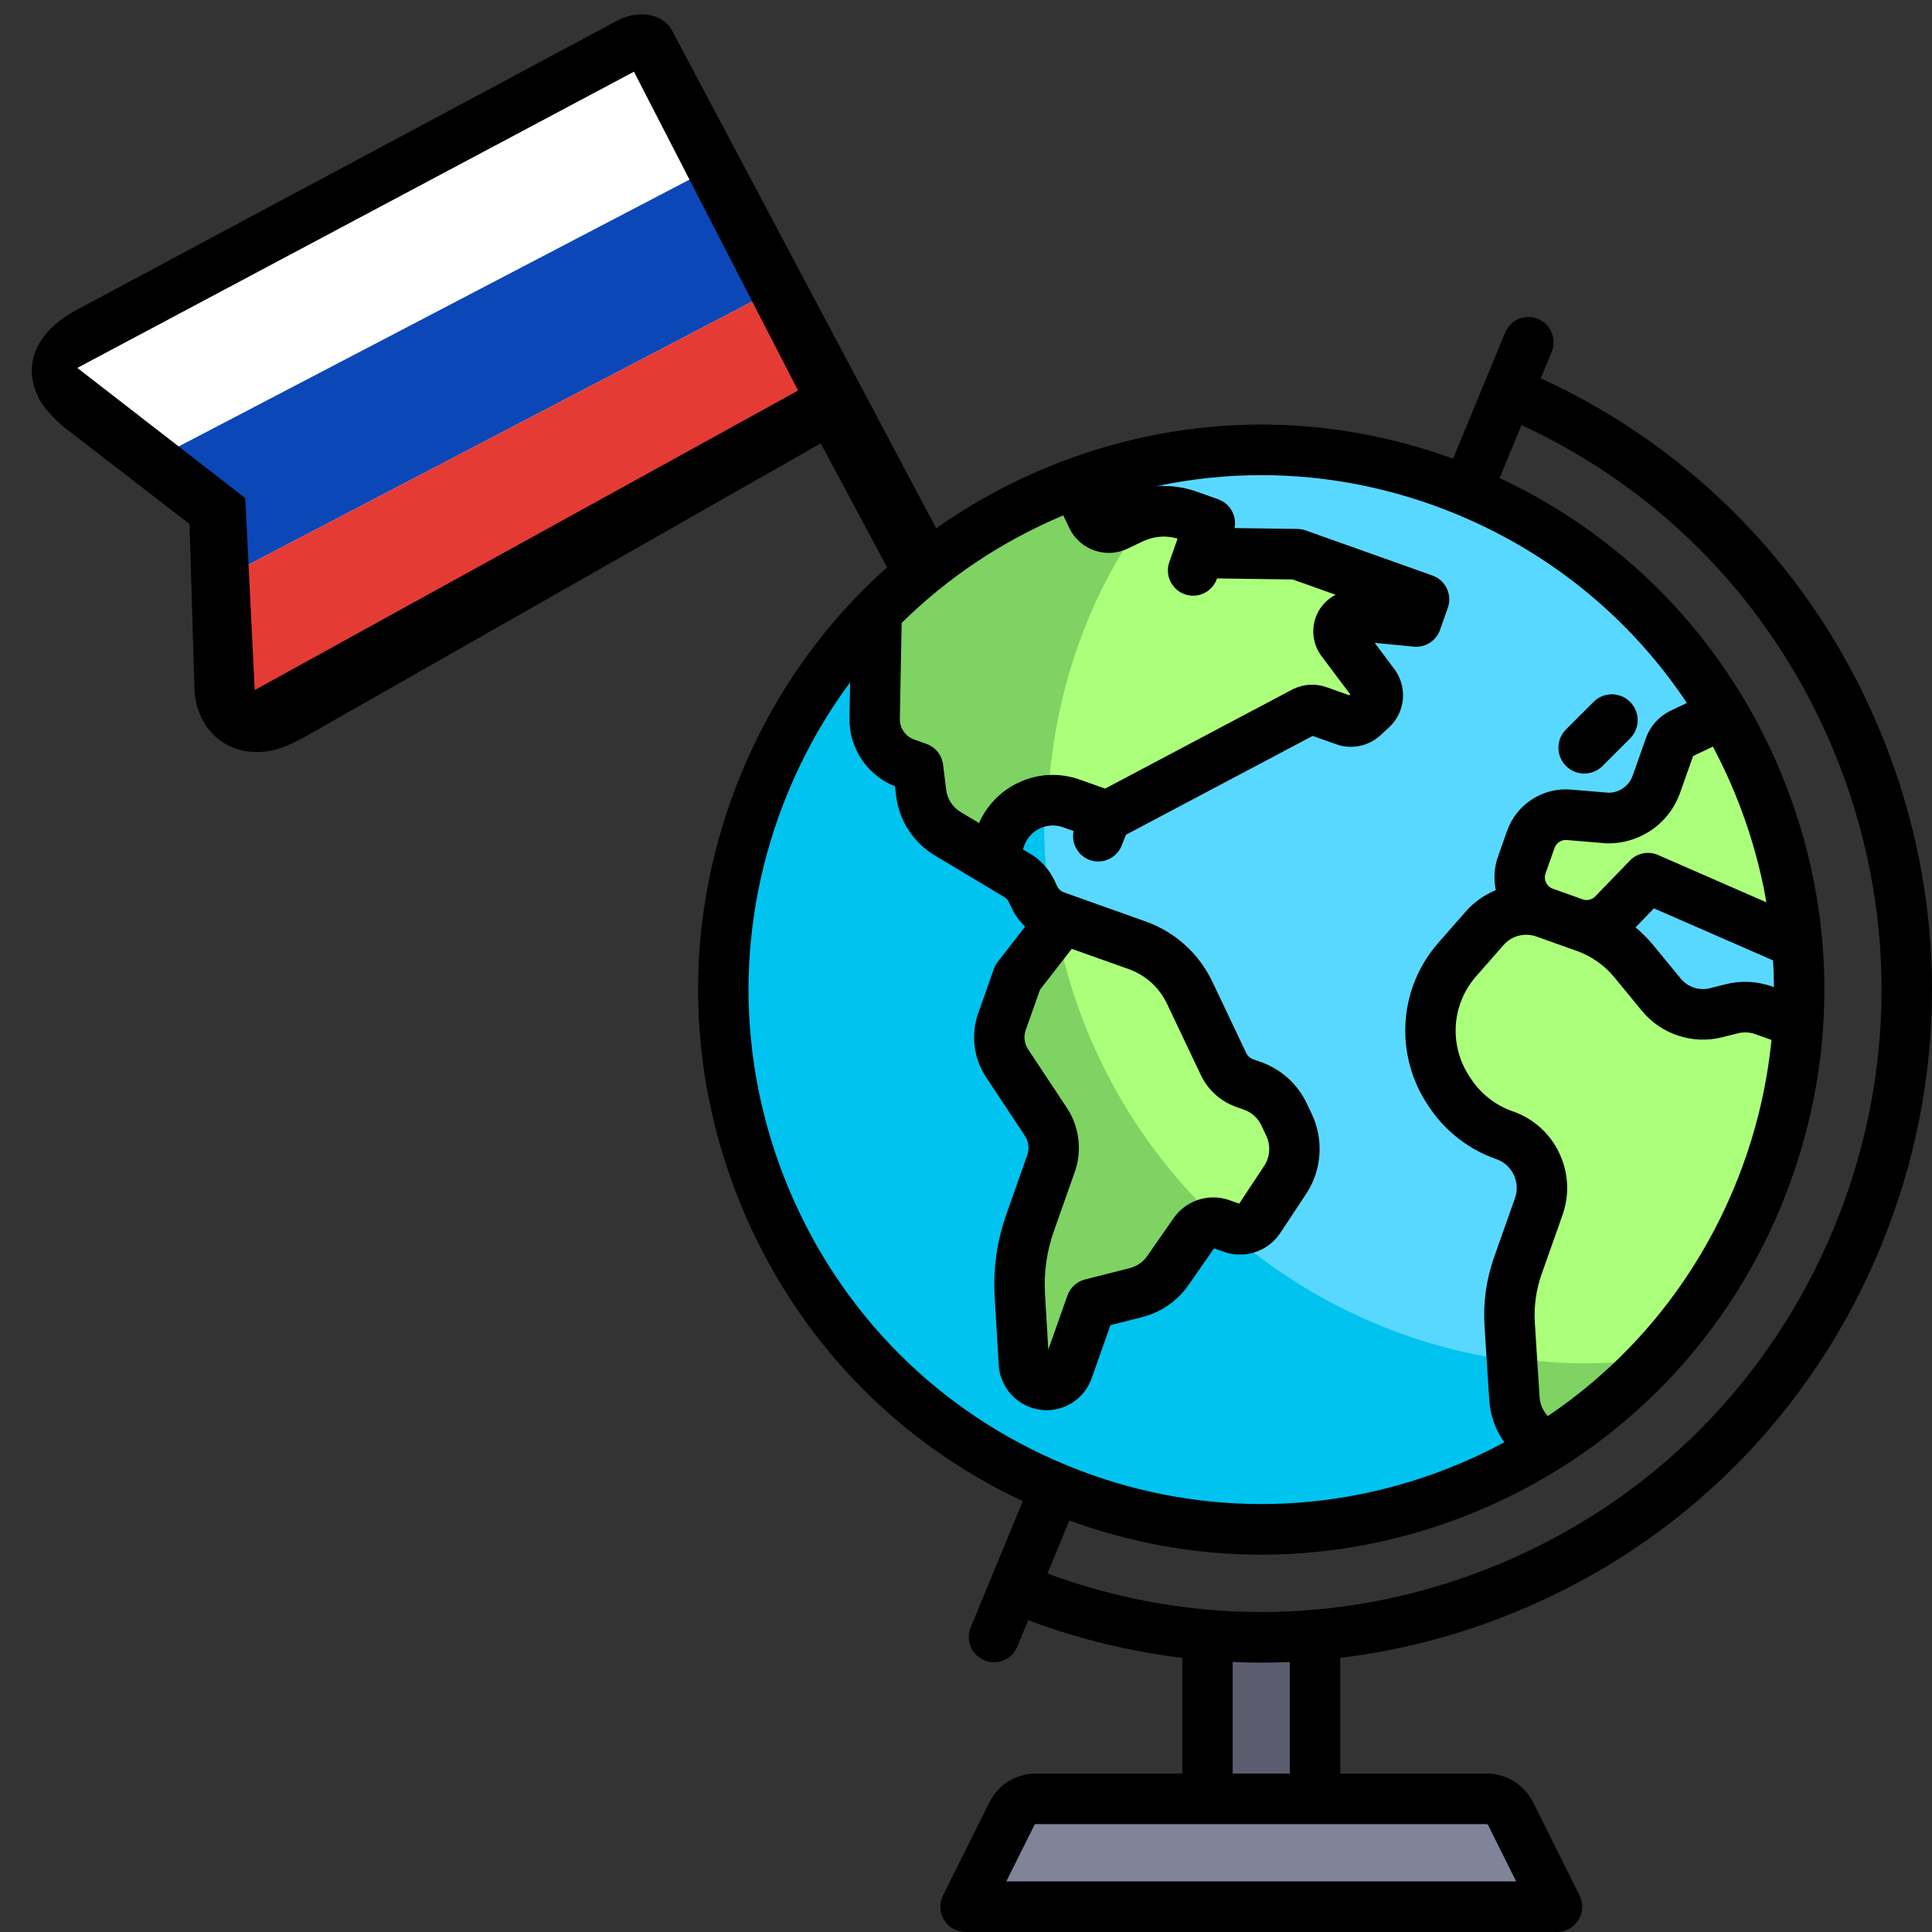
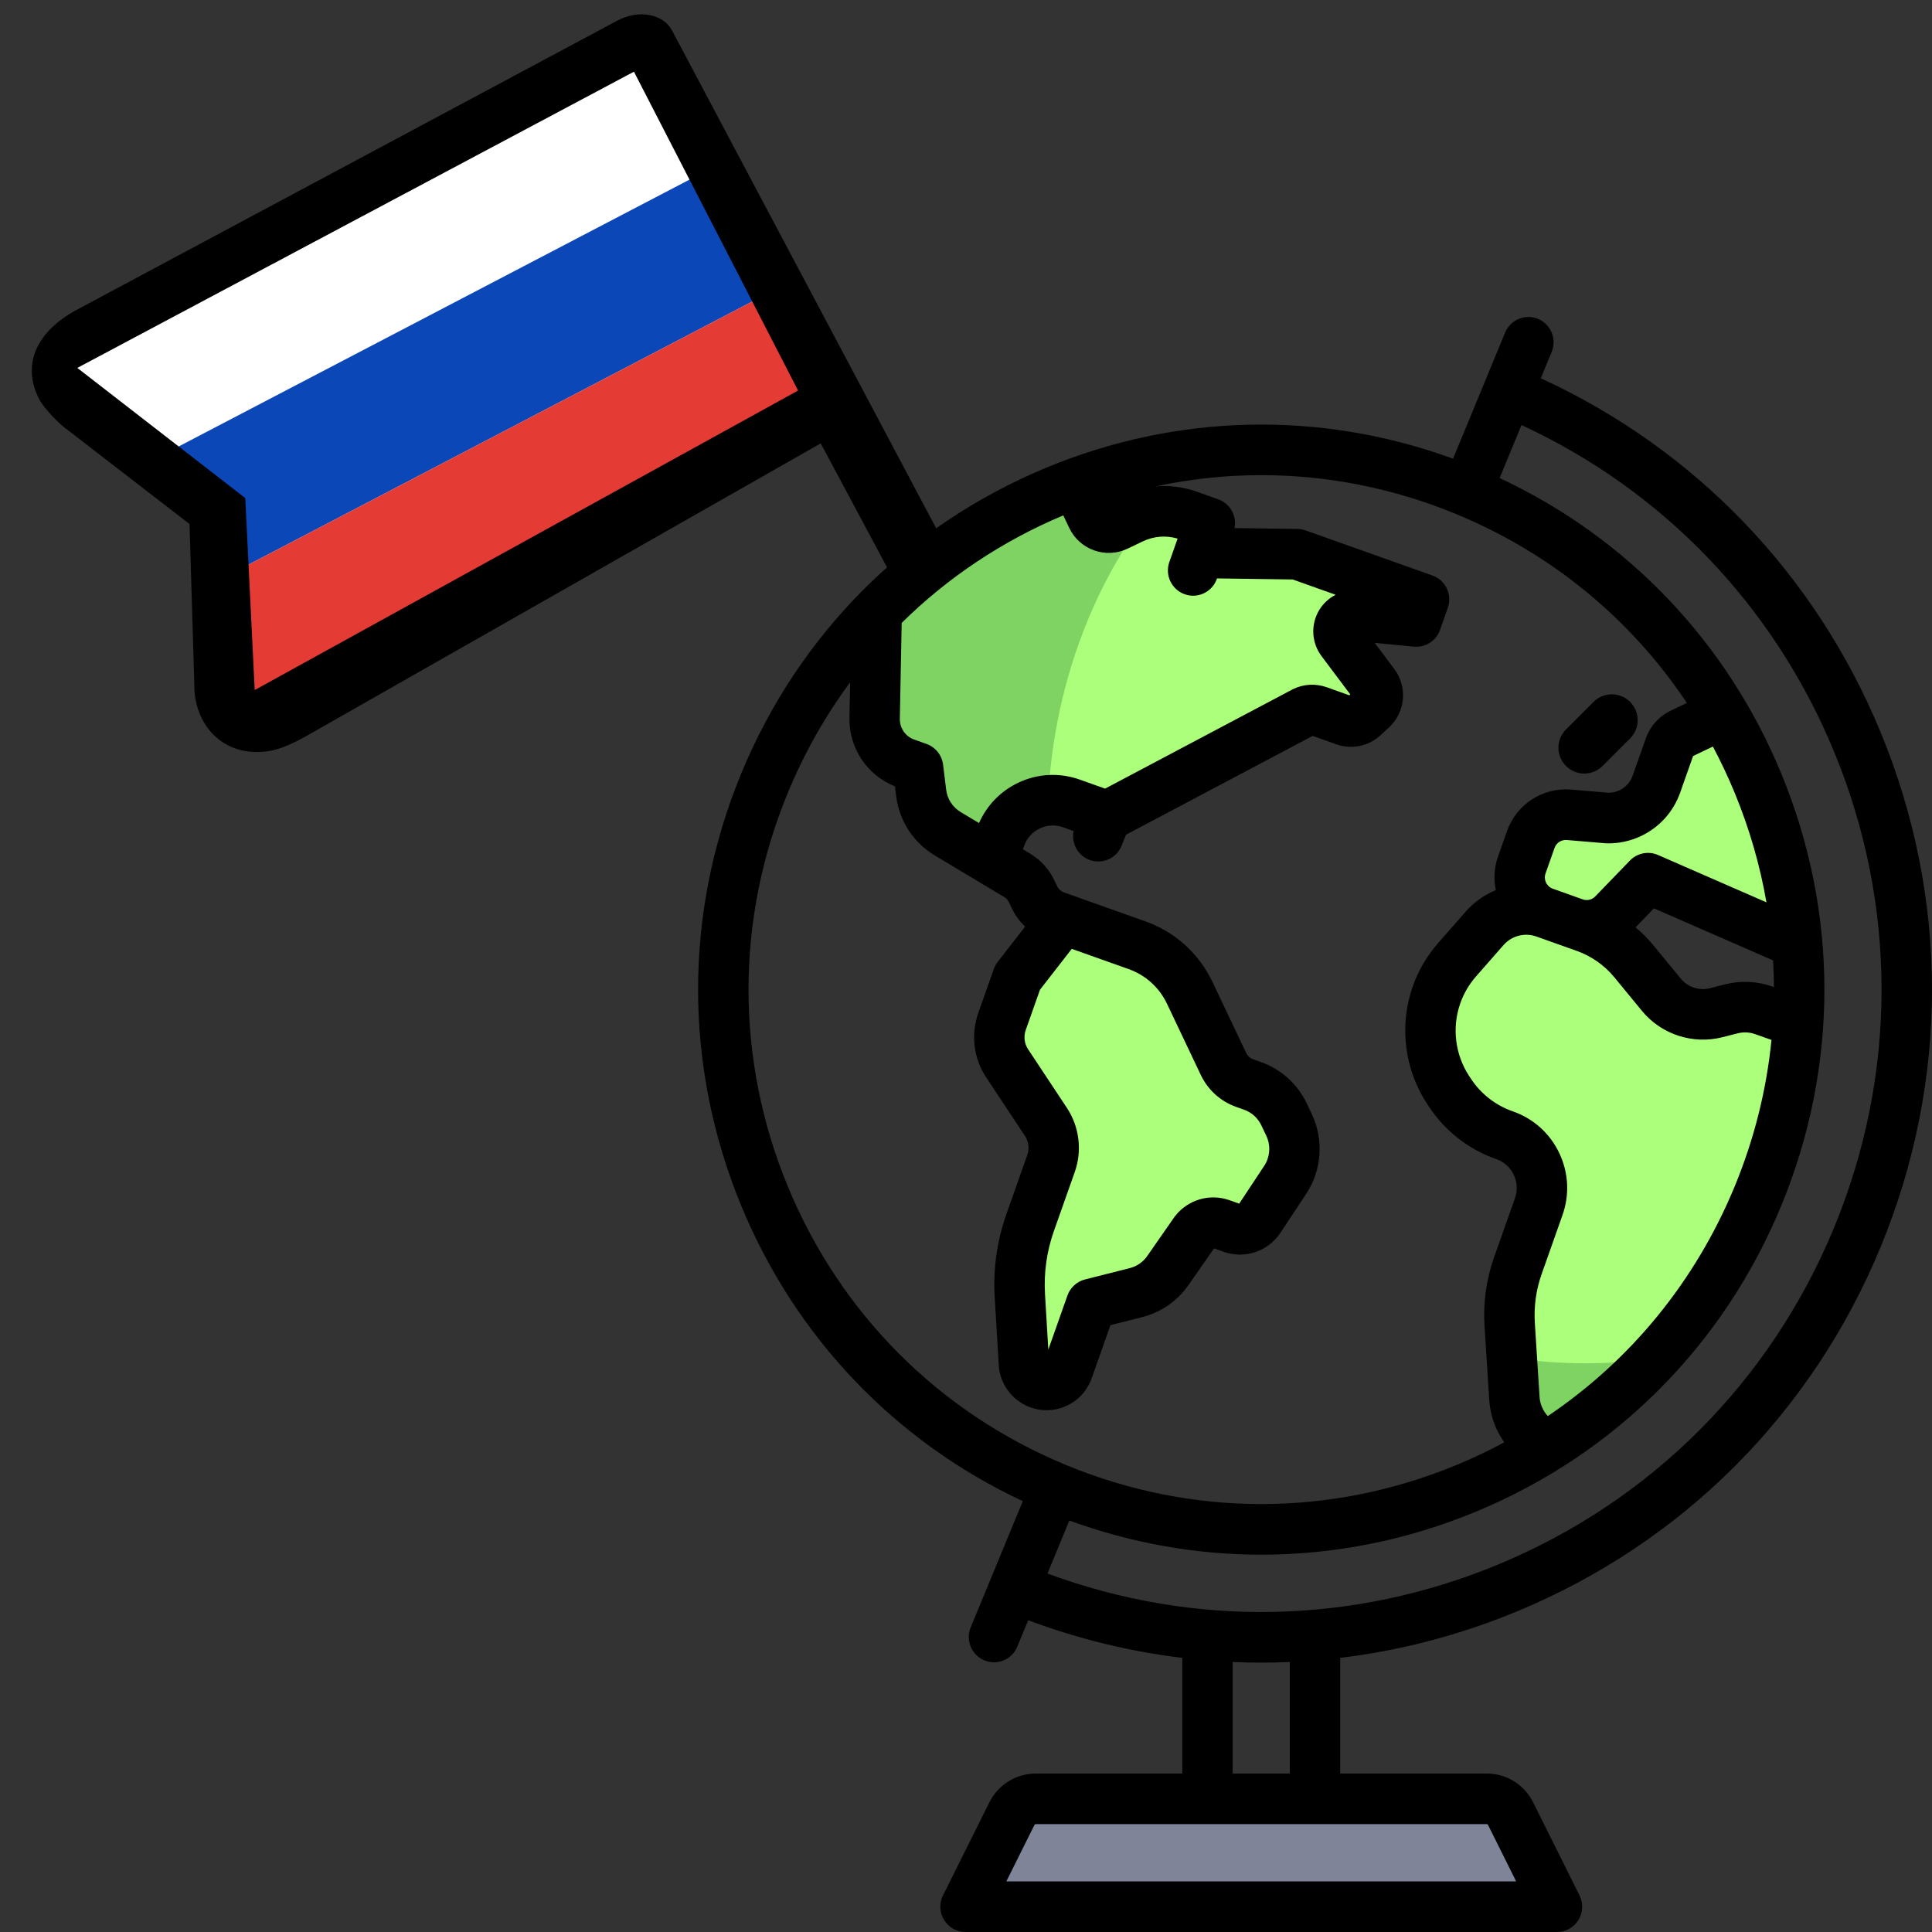
<svg xmlns="http://www.w3.org/2000/svg" width="512" height="512" viewBox="0 0 512 512" fill="none">
  <rect x="0" y="0" width="512" height="512" fill="#333333" stroke="none" />
  <g clip-path="url(#clip0_1_117)">
    <g clip-path="url(#clip1_1_117)">
      <path d="M162.536 18.692L60.744 71.864C56.645 74.005 55.299 79.526 57.737 84.195L98.111 161.485C100.55 166.154 105.85 168.203 109.949 166.062L211.741 112.89C215.84 110.749 217.186 105.228 214.748 100.559L174.374 23.268C171.935 18.6 166.635 16.551 162.536 18.692Z" fill="white" stroke="white" stroke-width="0.5" />
      <path d="M161.413 20.011L29.937 88.689C24.643 91.454 11.832 95.234 14.271 99.903L76.005 165.781C78.444 170.45 73.848 185.652 79.142 182.887L210.618 114.209C215.913 111.444 218.228 105.417 215.789 100.748L175.416 23.457C172.977 18.788 166.708 17.246 161.413 20.011Z" fill="white" stroke="#F5F5F5" stroke-width="0.5" />
      <path fill-rule="evenodd" clip-rule="evenodd" d="M59.866 152.769L204.342 77.301L187.519 45.096L43.044 120.564L59.866 152.769Z" fill="#0C47B7" />
      <path fill-rule="evenodd" clip-rule="evenodd" d="M67.776 189.629L221.164 109.505L204.341 77.3L50.953 157.424L67.776 189.629Z" fill="#E53B35" />
    </g>
    <path fill-rule="evenodd" clip-rule="evenodd" d="M172.067 3.976C169.436 3.503 166.394 3.967 163.565 5.48L20.493 82.021C9.177 88.074 5.754 97.057 10.5 106C11.664 108.193 15.837 112.569 18 114L50.227 138.877L51.5 181.5C51.404 192.104 59.231 201.041 71.5 199C74.509 198.499 77.865 196.855 80.64 195.37L217.5 117.5L240.5 160.5L260 191.5C262.373 195.972 266.965 198.397 272.623 195.37C278.28 192.344 274.996 190.688 272.623 186.217L178.105 8.096C176.919 5.861 174.698 4.45 172.067 3.976ZM168 19L211.5 103.5L67.5 182.873L65 132L20.493 97.5L168 19Z" fill="black" />
-     <path d="M350 434H319V478H350V434Z" fill="#5B5D6E" />
-     <path d="M334.5 405C413.753 405 478 340.753 478 261.5C478 182.247 413.753 118 334.5 118C255.247 118 191 182.247 191 261.5C191 340.753 255.247 405 334.5 405Z" fill="#59D8FF" />
-     <path d="M364.97 350.954C292.05 320.611 257.421 236.632 287.626 163.381C294.642 146.365 304.633 131.531 316.608 119C267.177 125.124 222.335 156.966 201.916 206.487C171.711 279.739 206.339 363.718 279.259 394.06C335.241 417.353 397.423 402.157 437 360.745C413.315 363.678 388.592 360.783 364.97 350.954Z" fill="#00C3F0" />
    <path d="M413 506H256L270.272 478H398.727L413 506Z" fill="#7F8499" />
    <path d="M466.142 316.797C472.395 301.64 475.711 286.03 476.627 270.525L467.659 267.533C464.916 266.557 461.946 266.416 459.123 267.132L455.015 268.173C449.676 269.525 444.037 267.668 440.534 263.403L433.237 254.516C429.837 250.376 425.38 247.242 420.343 245.447L409.658 241.642C403.977 239.618 397.64 241.273 393.658 245.818L386.383 254.125C383.999 256.848 382.153 260.003 380.946 263.42C377.959 271.875 379.112 281.247 384.056 288.719L384.565 289.488C387.964 294.624 392.93 298.514 398.718 300.576L399.065 300.699C406.739 303.433 410.754 311.894 408.032 319.6L402.516 335.217C400.735 340.255 399.994 345.604 400.335 350.94L401.586 370.518C401.876 375.063 406.063 380.187 410.239 383.107C434.436 367.868 454.38 345.31 466.142 316.797Z" fill="#ACFF7A" />
    <path d="M476.401 249.941C474.572 228.517 467.907 207.881 457.133 189.484L445.894 194.108C444.411 194.817 443.269 196.09 442.719 197.645L439.229 207.525C438.035 210.908 435.55 213.675 432.324 215.218C430.435 216.122 428.364 216.571 426.272 216.531L416.014 215.67C411.566 215.297 407.425 217.981 405.932 222.207L403.537 228.989C401.723 234.126 404.399 239.767 409.515 241.59L417.464 244.42C421.087 245.71 425.127 244.761 427.804 241.99L436.991 232.48L476.401 249.941Z" fill="#ACFF7A" />
    <path d="M437 360.173C425.5 361.7 413.745 361.684 402 360L402.595 370.004C402.874 374.691 406.876 379.965 410.885 383C411.325 382.702 411.78 382.431 412.217 382.127C413.564 381.195 414.873 380.197 416.191 379.212C417.763 378.036 419.337 376.865 420.866 375.616C421.856 374.809 422.811 373.95 423.783 373.115C425.588 371.556 427.386 369.989 429.121 368.327C429.703 367.773 430.258 367.184 430.832 366.617C432.889 364.579 434.922 362.506 436.87 360.323C436.913 360.276 436.954 360.223 437 360.173Z" fill="#7ED362" />
-     <path d="M341.858 297.939L340.537 295.154C338.855 291.61 335.841 288.881 332.156 287.569L330.068 286.825C327.612 285.951 325.6 284.132 324.481 281.769L315.534 262.911C312.731 257.004 307.706 252.456 301.563 250.268L281.955 243.285L269.901 258.797L265.759 270.525C264.455 274.216 264.958 278.31 267.116 281.572L277.405 297.118C279.564 300.381 280.066 304.474 278.763 308.165L273.24 323.798C271.04 330.028 270.109 336.637 270.501 343.235L271.57 361.209C271.711 363.576 273.223 365.64 275.433 366.48L275.468 366.493C278.612 367.689 282.12 366.057 283.243 362.876L289.409 345.417L301.261 342.415C304.698 341.544 307.708 339.459 309.74 336.542L316.897 326.258C318.539 324.146 321.34 323.327 323.854 324.222L326.766 325.258C329.446 326.213 332.429 325.214 334.001 322.835L340.837 312.491C343.696 308.157 344.085 302.634 341.858 297.939Z" fill="#ACFF7A" />
+     <path d="M341.858 297.939L340.537 295.154C338.855 291.61 335.841 288.881 332.156 287.569L330.068 286.825C327.612 285.951 325.6 284.132 324.481 281.769L315.534 262.911C312.731 257.004 307.706 252.456 301.563 250.268L281.955 243.285L269.901 258.797L265.759 270.525C264.455 274.216 264.958 278.31 267.116 281.572L277.405 297.118C279.564 300.381 280.066 304.474 278.763 308.165L273.24 323.798C271.04 330.028 270.109 336.637 270.501 343.235L271.57 361.209C271.711 363.576 273.223 365.64 275.433 366.48L275.468 366.493C278.612 367.689 282.12 366.057 283.243 362.876L289.409 345.417L301.261 342.415L316.897 326.258C318.539 324.146 321.34 323.327 323.854 324.222L326.766 325.258C329.446 326.213 332.429 325.214 334.001 322.835L340.837 312.491C343.696 308.157 344.085 302.634 341.858 297.939Z" fill="#ACFF7A" />
    <path d="M349.608 188.16L356.594 190.648C358.303 191.257 360.206 190.872 361.547 189.646L363.765 187.617C365.64 185.902 365.908 183.036 364.383 181.001L355.789 169.536C353.608 166.626 355.911 162.5 359.522 162.848L375.567 164.396L377.638 158.532L344.007 146.555L318.062 146.194L320.848 138.308L315.23 136.308C310.316 134.558 304.912 134.84 300.205 137.09L296.17 139.021C293.72 140.193 290.788 139.149 289.62 136.688L285.33 127.895C265.437 135.248 247.226 146.964 232.215 162.502L232.008 190.064C231.906 195.42 235.228 200.239 240.256 202.03L243.518 203.191L244.332 209.812C244.89 214.345 247.501 218.367 251.406 220.709L262.538 227.383L265.333 221.658C268.056 213.952 276.483 209.921 284.157 212.654L293.622 216.025L345.852 188.353C347.029 187.793 348.38 187.722 349.608 188.16Z" fill="#ACFF7A" />
    <path d="M240.256 202.03L243.518 203.192L244.332 209.813C244.89 214.346 247.501 218.368 251.406 220.71L262.538 227.383L265.333 221.659C267.301 216.091 272.255 212.488 277.745 211.922C278.537 195.979 281.854 179.907 288.286 164.314C292.578 153.91 298.096 144.429 304.392 135.69C302.96 136.01 301.551 136.447 300.205 137.09L296.17 139.021C293.72 140.193 290.788 139.149 289.62 136.688L285.33 127.896C285.317 127.9 285.304 127.906 285.29 127.91C265.414 135.266 247.215 146.975 232.215 162.503L232.008 190.065C231.906 195.421 235.228 200.241 240.256 202.03Z" fill="#7ED362" />
-     <path d="M280.006 245.793L269.9 258.798L265.758 270.526C264.454 274.217 264.957 278.311 267.116 281.573L277.404 297.119C279.563 300.381 280.066 304.474 278.762 308.166L273.239 323.799C271.04 330.028 270.108 336.638 270.5 343.235L271.57 361.21C271.71 363.577 273.222 365.641 275.432 366.481L275.468 366.494C278.611 367.69 282.119 366.058 283.242 362.877L289.408 345.418L301.26 342.415C304.697 341.545 307.707 339.459 309.739 336.543L316.897 326.259C318.44 324.273 321.007 323.486 323.4 324.138C300.812 303.201 285.689 275.644 280.006 245.793Z" fill="#7ED362" />
    <path d="M498.379 194.042C481.071 152.115 449.234 119.038 408.329 100.25L411.211 93.267C412.623 89.847 411.005 85.928 407.595 84.512C404.189 83.096 400.281 84.72 398.869 88.14L385.077 121.556C349.964 108.743 311.9 109.548 277.161 123.986C240.351 139.285 211.682 168.05 196.435 204.984C181.189 241.918 181.187 282.6 196.435 319.534C210.827 354.396 237.181 381.974 271.049 397.825L262.646 418.184C262.645 418.187 262.643 418.189 262.642 418.193C262.64 418.197 262.64 418.199 262.638 418.202L257.25 431.258C255.838 434.678 257.456 438.598 260.865 440.014C261.701 440.362 262.567 440.525 263.419 440.525C266.04 440.525 268.527 438.967 269.592 436.387L272.481 429.388C285.809 434.36 299.501 437.687 313.318 439.351V470.004H274.53C269.268 470.004 264.537 472.937 262.184 477.66L249.905 502.301C248.869 504.379 248.979 506.846 250.197 508.822C251.415 510.798 253.564 512 255.879 512H412.612C414.926 512 417.076 510.797 418.294 508.822C419.512 506.846 419.622 504.379 418.586 502.301L406.307 477.659C403.953 472.937 399.223 470.004 393.961 470.004H355.173V439.351C371.149 437.426 386.961 433.296 402.233 426.949C446.076 408.728 480.222 374.467 498.382 330.475C516.54 286.486 516.54 238.033 498.379 194.042ZM281.783 136.58L283.361 139.904C286.11 145.692 293.042 148.161 298.812 145.402L302.846 143.474C305.757 142.082 309.009 141.826 312.079 142.734L311.533 144.279L309.891 148.925C308.658 152.413 310.476 156.244 313.952 157.482C314.691 157.744 315.444 157.869 316.185 157.869C318.934 157.869 321.509 156.153 322.48 153.406L322.521 153.286L342.573 153.565L353.964 157.619C352.087 158.577 350.488 160.081 349.415 162.001C347.314 165.763 347.627 170.422 350.212 173.869L357.838 184.035L357.59 184.261L351.602 182.13C348.685 181.092 345.538 181.256 342.74 182.592C342.659 182.631 342.576 182.672 342.496 182.715L292.867 208.992L286.163 206.606C280.771 204.686 274.956 204.989 269.792 207.459C265.136 209.685 261.524 213.439 259.454 218.118L254.609 215.215C252.458 213.927 251.047 211.756 250.741 209.261L249.927 202.645C249.617 200.126 247.915 197.999 245.532 197.15L242.271 195.989C239.95 195.163 238.422 192.949 238.469 190.479L238.952 165.084C251.117 153.074 265.575 143.389 281.783 136.58ZM208.776 314.405C194.894 280.778 194.894 243.741 208.776 210.114C213.129 199.571 218.682 189.759 225.291 180.826L225.112 190.222C224.959 198.243 229.78 205.458 237.172 208.383L237.482 210.902C238.298 217.532 242.044 223.299 247.76 226.722L266.14 237.731C266.675 238.052 267.1 238.52 267.368 239.085L268.106 240.639C268.997 242.516 270.206 244.177 271.667 245.563L264.407 254.899C263.966 255.467 263.618 256.103 263.377 256.781L259.236 268.499C257.24 274.145 258.022 280.495 261.326 285.484L271.613 301.017C272.603 302.511 272.837 304.413 272.239 306.104L266.717 321.725C264.205 328.834 263.157 336.255 263.606 343.784L264.675 361.742C264.972 366.734 268.176 371.104 272.873 372.889C274.335 373.445 275.854 373.721 277.369 373.721C279.183 373.721 280.991 373.324 282.69 372.535C285.808 371.085 288.158 368.497 289.307 365.247L294.276 351.185L302.661 349.062C307.653 347.798 312.028 344.769 314.977 340.535L321.738 330.829L324.294 331.739C329.871 333.724 336.053 331.653 339.325 326.705L346.16 316.37C350.295 310.115 350.866 302.021 347.648 295.245L346.328 292.461C343.867 287.277 339.542 283.368 334.15 281.448L332.063 280.706C331.271 280.424 330.636 279.85 330.274 279.087L321.329 260.246C317.74 252.685 311.431 246.98 303.564 244.18L281.957 236.492C281.165 236.209 280.528 235.635 280.167 234.872L279.429 233.318C278.023 230.357 275.796 227.902 272.989 226.221L271.079 225.077L271.405 224.154C272.125 222.118 273.592 220.484 275.536 219.555C277.48 218.625 279.668 218.511 281.699 219.234L284.521 220.237C283.87 223.365 285.522 226.602 288.582 227.825C289.393 228.15 290.229 228.303 291.051 228.303C293.705 228.303 296.216 226.705 297.258 224.08L298.396 221.214L347.872 195.02L354.123 197.243C358.163 198.681 362.638 197.774 365.804 194.88L368.023 192.853C372.471 188.788 373.097 182.083 369.479 177.26L364.311 170.369L374.685 171.37C377.74 171.665 380.595 169.837 381.618 166.94L383.69 161.08C384.282 159.405 384.186 157.563 383.426 155.958C382.664 154.353 381.298 153.118 379.628 152.524L346.001 140.561C345.313 140.316 344.591 140.186 343.86 140.175L327.163 139.943C327.805 136.73 326.013 133.448 322.844 132.32L317.229 130.321C313.663 129.052 309.948 128.581 306.288 128.882C315.521 126.912 324.881 125.917 334.243 125.917C351.85 125.917 369.456 129.399 386.213 136.363C411.322 146.799 432.271 164.119 447.037 186.291L442.763 188.333C439.658 189.817 437.316 192.426 436.167 195.677L432.677 205.548C432.07 207.265 430.833 208.64 429.196 209.425C428.302 209.852 427.311 210.079 426.322 210.087L416.317 209.248C408.85 208.621 401.889 213.134 399.385 220.217L396.99 226.993C395.942 229.957 395.808 233.02 396.408 235.893C393.401 237.123 390.648 239.048 388.394 241.62L381.119 249.92C378.161 253.296 375.902 257.155 374.404 261.392C370.735 271.772 372.172 283.444 378.246 292.616L378.755 293.384C382.926 299.682 389.133 304.542 396.233 307.068L396.582 307.193C400.772 308.683 402.972 313.317 401.485 317.52L395.969 333.123C393.875 339.046 393.018 345.229 393.419 351.501L394.669 371.062C394.931 375.152 396.35 379.002 398.645 382.232C394.627 384.394 390.482 386.368 386.213 388.143C352.701 402.071 315.787 402.071 282.273 388.143C248.759 374.222 222.658 348.032 208.776 314.405ZM282.739 293.6L272.453 278.067C271.463 276.572 271.229 274.67 271.827 272.979L275.606 262.287L284.031 251.454L299.098 256.816C303.601 258.419 307.213 261.684 309.268 266.013L318.213 284.853C320.109 288.847 323.441 291.861 327.597 293.34L329.684 294.083C331.714 294.805 333.342 296.277 334.268 298.227L335.588 301.011C336.799 303.562 336.584 306.609 335.028 308.962L328.402 318.981L325.847 318.072C320.616 316.21 314.808 317.91 311.394 322.3C311.321 322.393 311.252 322.486 311.186 322.583L304.028 332.859C302.918 334.453 301.272 335.592 299.393 336.068L287.542 339.068C285.376 339.617 283.627 341.214 282.881 343.326L277.813 357.666L276.939 342.984C276.598 337.258 277.394 331.612 279.305 326.205L284.827 310.584C286.825 304.939 286.043 298.59 282.739 293.6ZM410.181 375.276C408.918 373.908 408.124 372.131 408.001 370.212L406.751 350.651C406.467 346.201 407.075 341.814 408.56 337.611L414.076 322.008C415.988 316.598 415.687 310.764 413.226 305.58C410.766 300.398 406.44 296.487 401.05 294.568L400.701 294.444C396.305 292.879 392.463 289.871 389.881 285.973L389.372 285.205C385.612 279.527 384.724 272.302 386.995 265.878C387.922 263.256 389.32 260.868 391.151 258.778L398.426 250.478C400.615 247.979 404.05 247.084 407.175 248.196L417.858 251.997C421.752 253.383 425.2 255.807 427.828 259.005L435.124 267.884C440.242 274.111 448.589 276.858 456.389 274.885L460.498 273.845C462.047 273.453 463.66 273.529 465.165 274.065L469.46 275.593C468.152 288.77 464.902 301.827 459.71 314.405C449.345 339.512 432.168 360.47 410.181 375.276ZM470.114 261.604L469.63 261.433C465.63 260.009 461.343 259.808 457.23 260.849L453.122 261.889C450.302 262.603 447.281 261.611 445.43 259.357L438.134 250.478C436.715 248.753 435.136 247.182 433.441 245.757L438.307 240.723L469.889 254.514C470.026 256.877 470.102 259.24 470.114 261.604ZM439.399 226.583C436.848 225.47 433.876 226.059 431.94 228.062L422.754 237.564C421.899 238.448 420.599 238.754 419.442 238.341L411.495 235.513C409.859 234.931 409 233.122 409.58 231.48L411.975 224.704C412.453 223.353 413.794 222.494 415.204 222.612L425.46 223.473C425.604 223.484 425.746 223.493 425.889 223.495C429.019 223.56 432.13 222.876 434.94 221.533C439.801 219.21 443.468 215.127 445.267 210.037L448.69 200.355L453.934 197.848C456.044 201.815 457.974 205.906 459.711 210.116C463.613 219.568 466.418 229.289 468.127 239.129L439.399 226.583ZM394.355 483.654L401.802 498.597H266.684L274.13 483.654C274.205 483.505 274.36 483.408 274.528 483.408H393.957C394.128 483.408 394.281 483.504 394.355 483.654ZM341.812 470.006H326.674V440.443C329.195 440.552 331.719 440.617 334.243 440.617C336.768 440.617 339.29 440.552 341.813 440.443L341.812 470.006ZM486.038 325.348C469.244 366.031 437.665 397.716 397.118 414.568C358.636 430.562 316.452 431.364 277.592 416.999L283.387 402.956C299.905 408.986 317.07 412.009 334.242 412.008C353.578 412.007 372.921 408.183 391.324 400.534C428.134 385.235 456.803 356.47 472.05 319.536C487.296 282.601 487.298 241.92 472.05 204.986C457.655 170.117 431.293 142.534 397.415 126.685L403.212 112.642C440.822 130.053 470.094 160.554 486.035 199.173C502.833 239.855 502.832 284.664 486.038 325.348Z" fill="black" />
    <path d="M419.848 205C421.6 205 423.353 204.332 424.69 202.994L431.994 195.69C434.669 193.015 434.669 188.68 431.994 186.006C429.32 183.331 424.984 183.331 422.31 186.006L415.006 193.31C412.331 195.985 412.331 200.32 415.006 202.994C416.344 204.331 418.096 205 419.848 205Z" fill="black" />
  </g>
  <defs>
    <clipPath id="clip0_1_117">
      <rect width="511.999" height="511.999" fill="white" />
    </clipPath>
    <clipPath id="clip1_1_117">
      <rect width="173.054" height="109" fill="white" transform="translate(17.309 93.015) rotate(-27.581)" />
    </clipPath>
  </defs>
</svg>